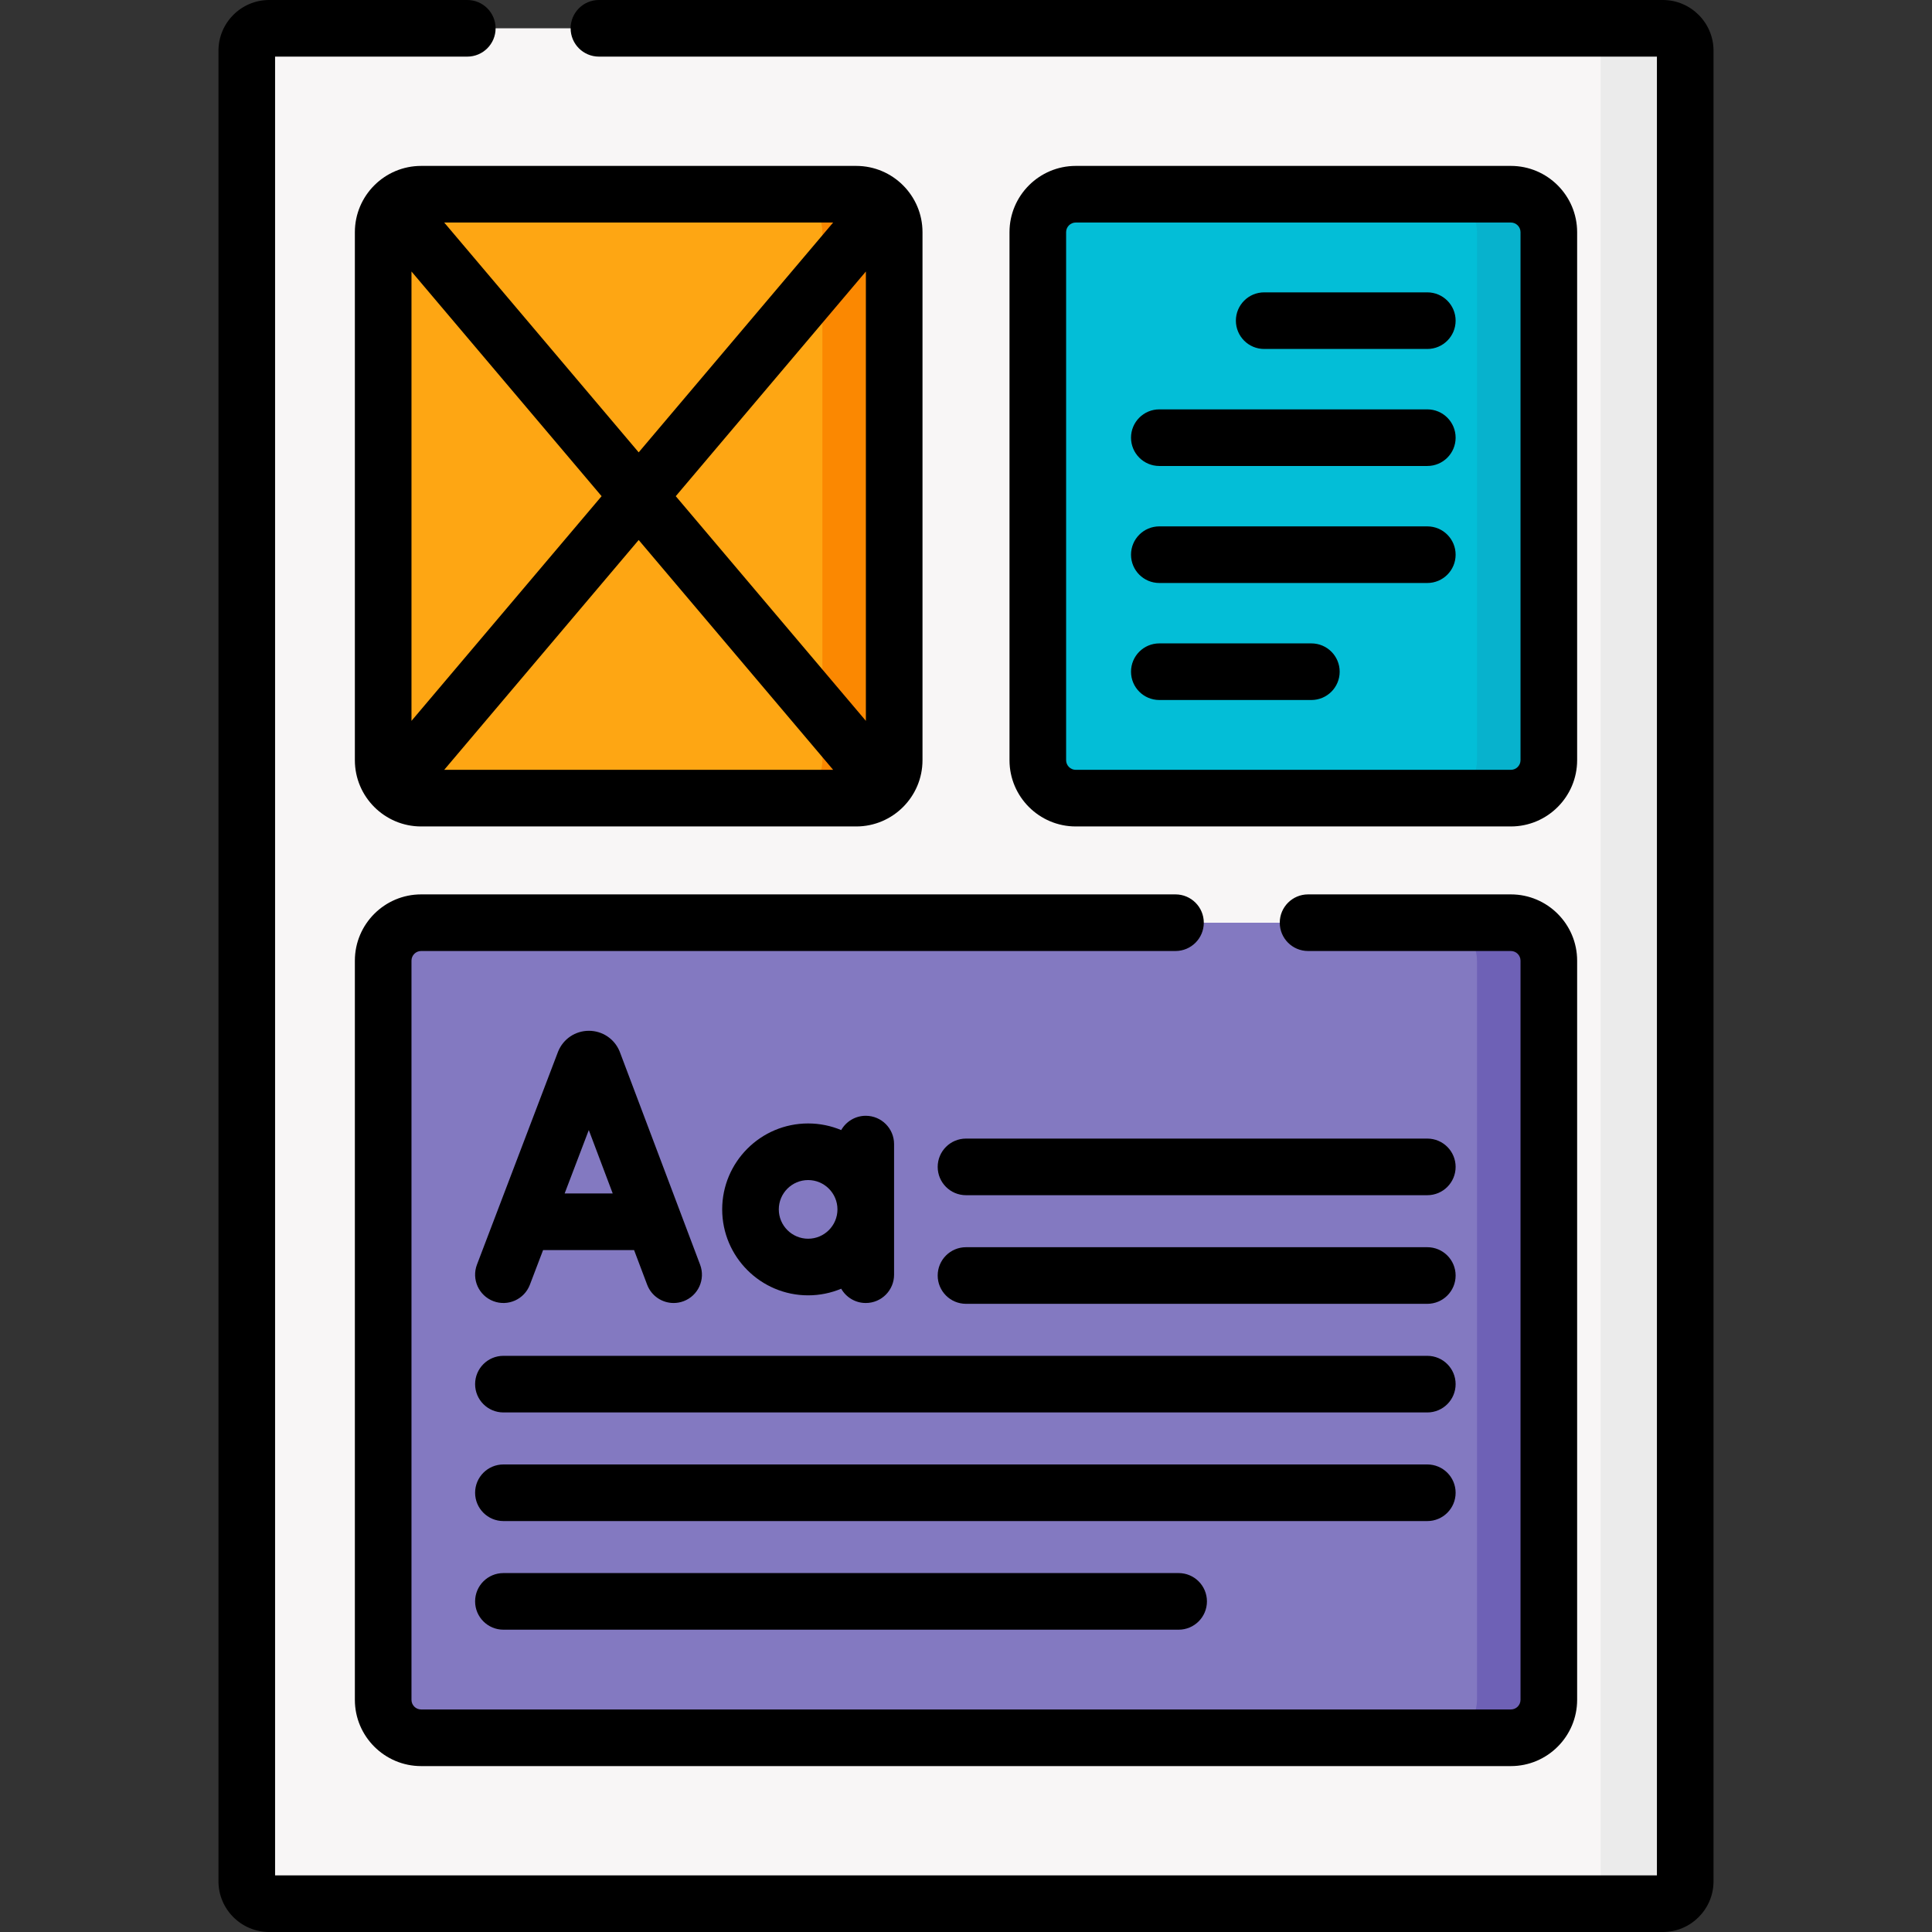
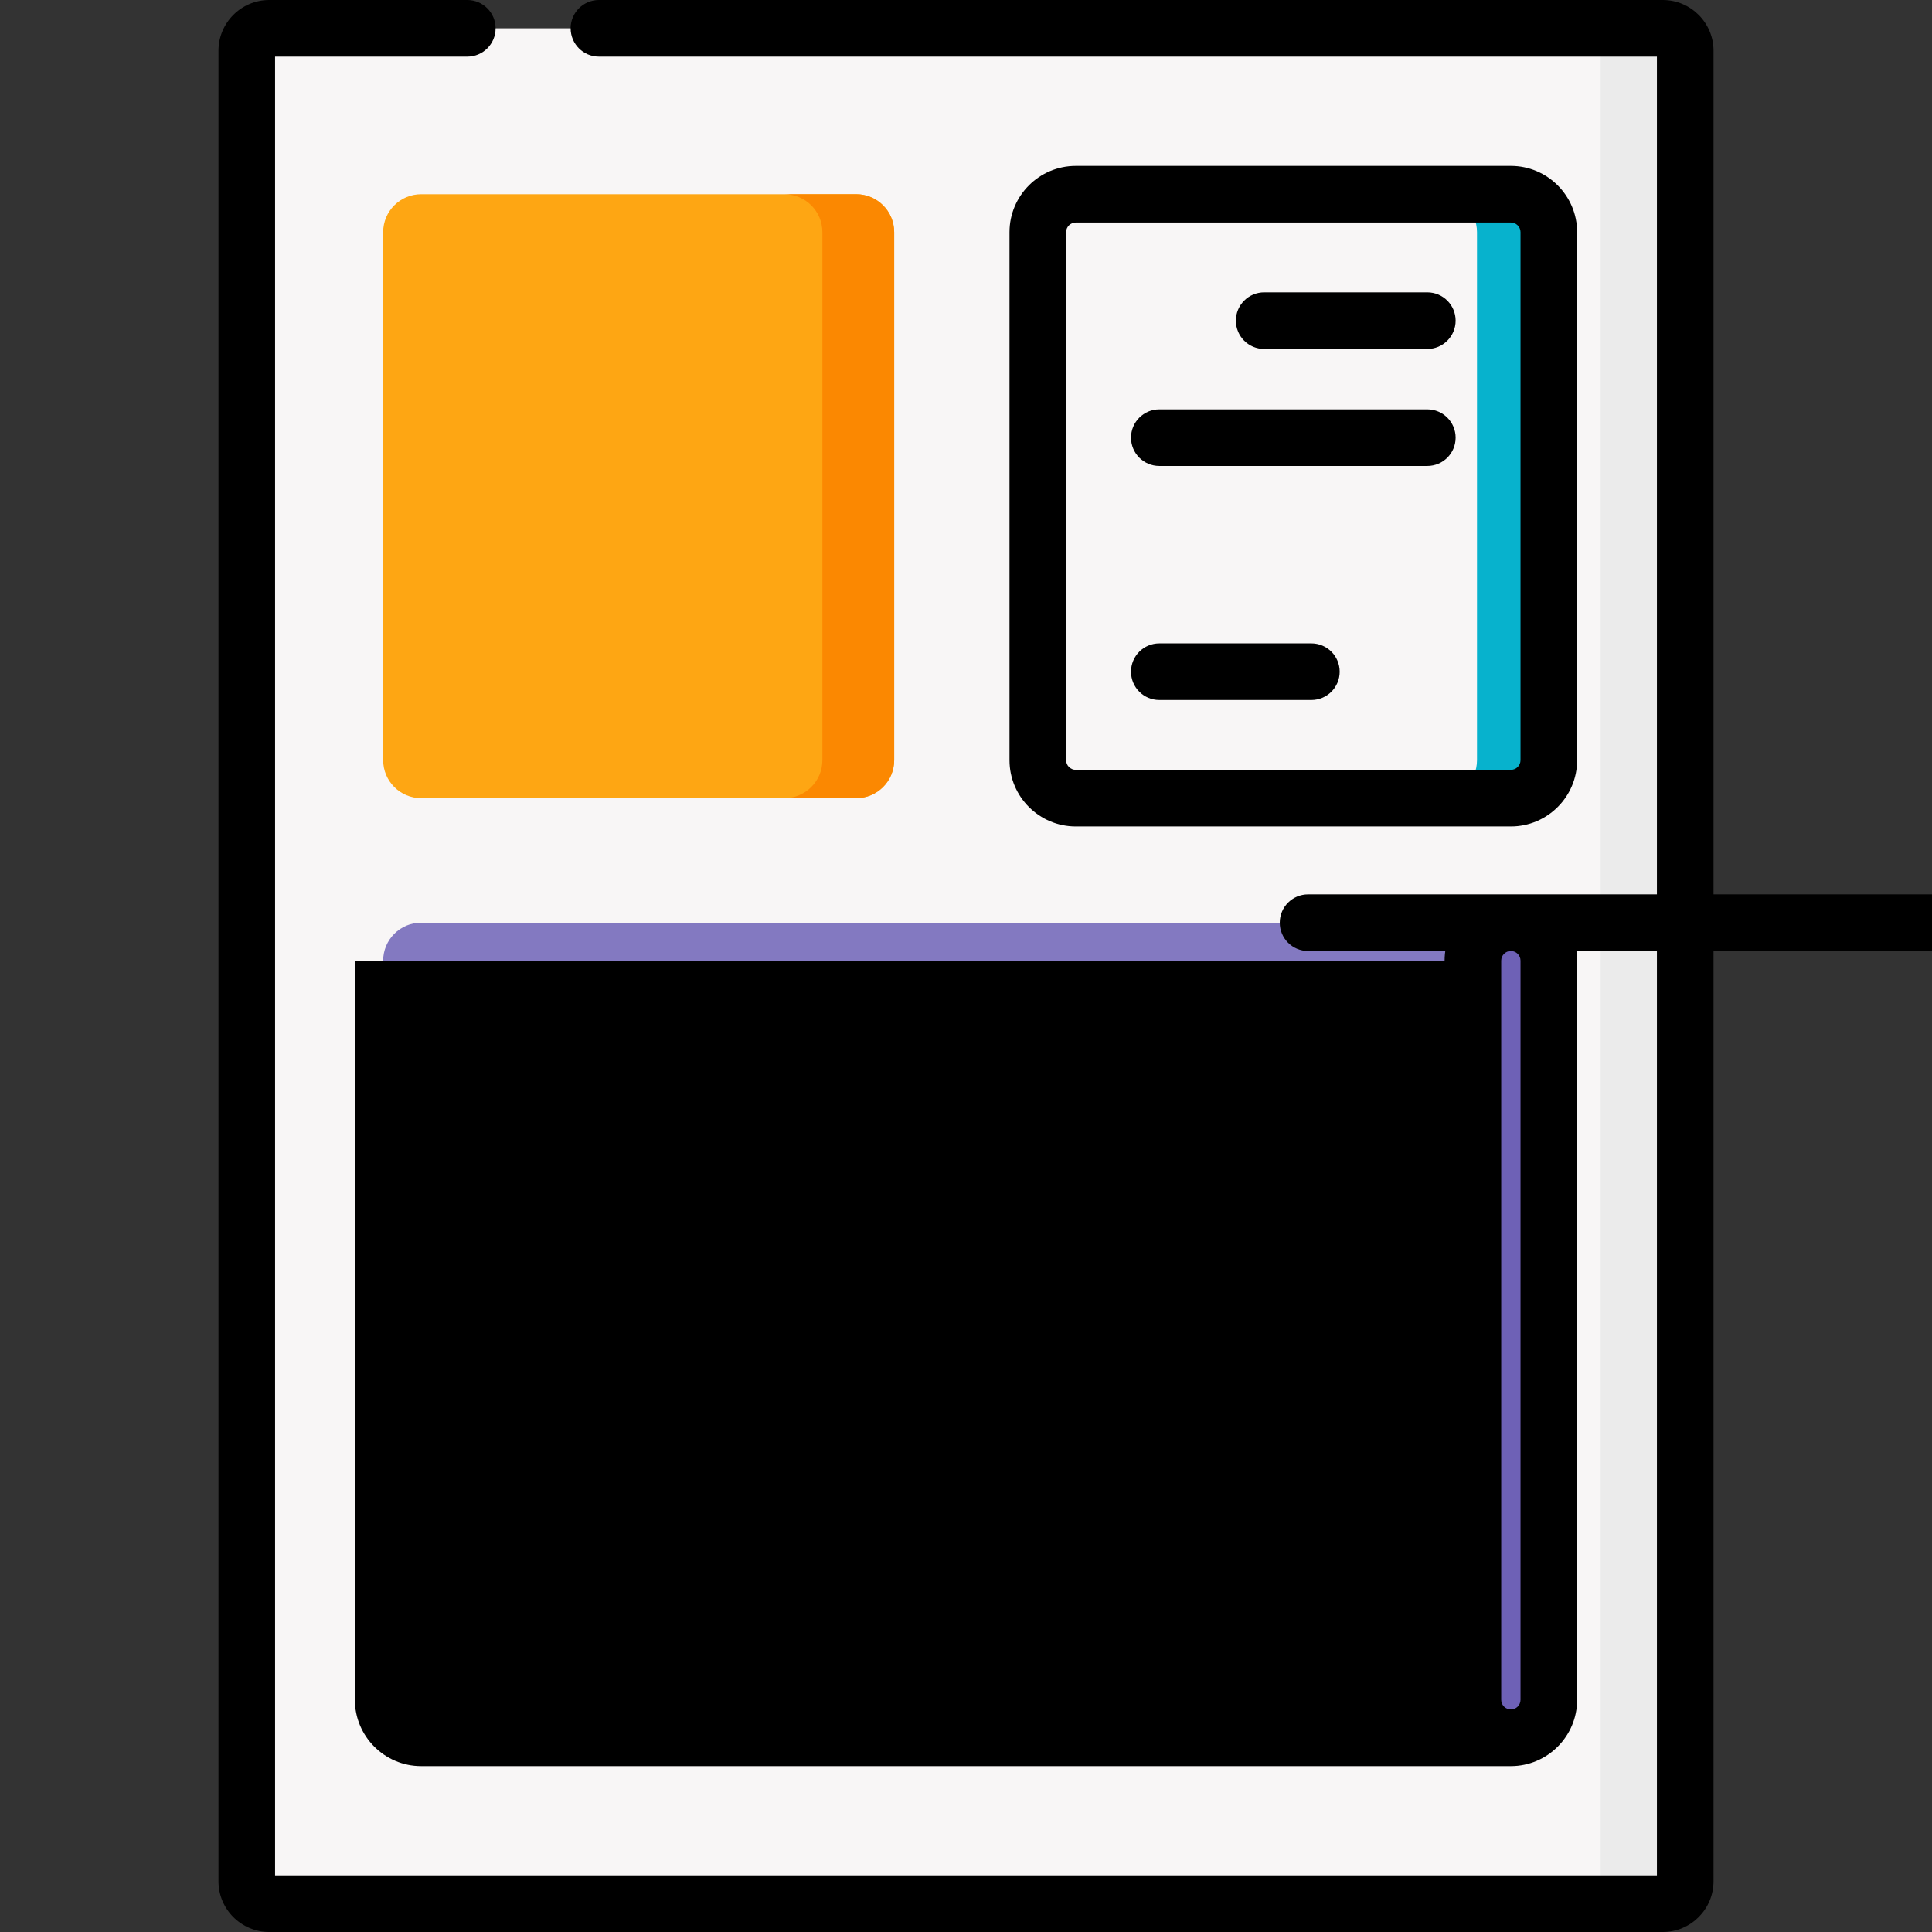
<svg xmlns="http://www.w3.org/2000/svg" id="Capa_1" enable-background="new 0 0 511.88 511.88" height="512" viewBox="0 0 511.88 511.88" width="512">
  <rect x="0" y="0" width="511.88" height="511.88" fill="#333333" stroke="none" />
  <g>
    <g>
      <path d="m440.557 504.38h-369.234c-3.28 0-5.94-2.659-5.94-5.94v-485c0-3.28 2.659-5.94 5.94-5.94h369.235c3.28 0 5.94 2.659 5.94 5.94v485c-.001 3.28-2.66 5.94-5.941 5.94z" fill="#f8f6f6" />
    </g>
    <g>
      <path d="m446.501 13.436v485.007c0 3.28-2.66 5.94-5.94 5.94h-22.411c3.28 0 5.94-2.66 5.94-5.94v-485.007c0-3.28-2.66-5.94-5.94-5.94h22.411c3.279 0 5.94 2.66 5.94 5.94z" fill="#ebebeb" />
    </g>
    <g>
      <g>
        <path d="m226.855 211.467h-115.275c-5.555 0-10.059-4.503-10.059-10.059v-139.892c0-5.555 4.503-10.059 10.059-10.059h115.275c5.555 0 10.059 4.503 10.059 10.059v139.892c0 5.555-4.504 10.059-10.059 10.059z" fill="#fea613" />
      </g>
      <g>
        <path d="m236.909 61.519v139.888c0 5.56-4.5 10.061-10.051 10.061h-19.031c5.56 0 10.061-4.5 10.061-10.061v-139.888c0-5.56-4.5-10.061-10.061-10.061h19.031c5.551.001 10.051 4.501 10.051 10.061z" fill="#fb8801" />
      </g>
      <g>
-         <path d="m400.3 211.467h-115.275c-5.555 0-10.059-4.503-10.059-10.059v-139.892c0-5.555 4.503-10.059 10.059-10.059h115.275c5.555 0 10.059 4.503 10.059 10.059v139.892c0 5.555-4.504 10.059-10.059 10.059z" fill="#03bed7" />
-       </g>
+         </g>
      <g>
        <path d="m410.359 61.519v139.888c0 5.56-4.5 10.061-10.06 10.061h-19.021c5.55 0 10.05-4.5 10.05-10.061v-139.888c0-5.56-4.5-10.061-10.05-10.061h19.021c5.559.001 10.06 4.501 10.06 10.061z" fill="#07b2cd" />
      </g>
      <g>
        <path d="m400.3 460.422h-288.72c-5.555 0-10.059-4.503-10.059-10.059v-195.836c0-5.555 4.503-10.059 10.059-10.059h288.72c5.555 0 10.059 4.503 10.059 10.059v195.837c0 5.555-4.504 10.058-10.059 10.058z" fill="#8379c1" />
      </g>
      <g>
        <path d="m410.359 254.53v195.831c0 5.56-4.5 10.061-10.06 10.061h-19.021c5.55 0 10.05-4.5 10.05-10.061v-195.831c0-5.56-4.5-10.061-10.05-10.061h19.021c5.559 0 10.06 4.501 10.06 10.061z" fill="#6e61b6" />
      </g>
      <g>
-         <path d="m94.022 254.527v195.837c0 9.682 7.877 17.559 17.559 17.559h288.719c9.682 0 17.559-7.877 17.559-17.559v-195.837c0-9.682-7.877-17.559-17.559-17.559h-53.729c-4.143 0-7.5 3.358-7.5 7.5s3.357 7.5 7.5 7.5h53.729c1.411 0 2.559 1.148 2.559 2.559v195.837c0 1.411-1.147 2.559-2.559 2.559h-288.72c-1.411 0-2.559-1.148-2.559-2.559v-195.837c0-1.411 1.147-2.559 2.559-2.559h199.864c4.143 0 7.5-3.358 7.5-7.5s-3.357-7.5-7.5-7.5h-199.863c-9.682 0-17.559 7.877-17.559 17.559z" />
+         <path d="m94.022 254.527v195.837c0 9.682 7.877 17.559 17.559 17.559h288.719c9.682 0 17.559-7.877 17.559-17.559v-195.837c0-9.682-7.877-17.559-17.559-17.559h-53.729c-4.143 0-7.5 3.358-7.5 7.5s3.357 7.5 7.5 7.5h53.729c1.411 0 2.559 1.148 2.559 2.559v195.837c0 1.411-1.147 2.559-2.559 2.559c-1.411 0-2.559-1.148-2.559-2.559v-195.837c0-1.411 1.147-2.559 2.559-2.559h199.864c4.143 0 7.5-3.358 7.5-7.5s-3.357-7.5-7.5-7.5h-199.863c-9.682 0-17.559 7.877-17.559 17.559z" />
        <path d="m440.557 0h-281.871c-4.143 0-7.5 3.358-7.5 7.5s3.357 7.5 7.5 7.5h280.311v481.88h-366.114v-481.88h50.926c4.143 0 7.5-3.358 7.5-7.5s-3.357-7.5-7.5-7.5h-52.486c-7.41 0-13.439 6.029-13.439 13.44v485c0 7.411 6.029 13.44 13.439 13.44h369.234c7.41 0 13.439-6.029 13.439-13.44v-485c.001-7.411-6.029-13.44-13.439-13.44z" />
-         <path d="m226.855 43.958h-115.274c-9.682 0-17.559 7.877-17.559 17.559v139.892c0 9.682 7.877 17.559 17.559 17.559h115.274c9.682 0 17.559-7.877 17.559-17.559v-139.893c0-9.682-7.877-17.558-17.559-17.558zm-6.113 15-51.525 60.893-51.525-60.893zm-111.72 132.033v-119.057l50.37 59.529zm8.671 12.975 51.525-60.893 51.525 60.893zm111.721-12.974-50.371-59.53 50.371-59.53z" />
        <path d="m400.3 218.966c9.682 0 17.559-7.877 17.559-17.559v-139.891c0-9.682-7.877-17.559-17.559-17.559h-115.275c-9.682 0-17.559 7.877-17.559 17.559v139.892c0 9.682 7.877 17.559 17.559 17.559h115.275zm-117.834-17.558v-139.892c0-1.411 1.147-2.559 2.559-2.559h115.275c1.411 0 2.559 1.148 2.559 2.559v139.892c0 1.411-1.147 2.559-2.559 2.559h-115.275c-1.411-.001-2.559-1.149-2.559-2.559z" />
        <path d="m334.945 92.459h43.22c4.143 0 7.5-3.358 7.5-7.5s-3.357-7.5-7.5-7.5h-43.22c-4.143 0-7.5 3.358-7.5 7.5s3.357 7.5 7.5 7.5z" />
        <path d="m307.161 123.461h71.004c4.143 0 7.5-3.358 7.5-7.5s-3.357-7.5-7.5-7.5h-71.004c-4.143 0-7.5 3.358-7.5 7.5s3.357 7.5 7.5 7.5z" />
-         <path d="m307.161 154.463h71.004c4.143 0 7.5-3.358 7.5-7.5s-3.357-7.5-7.5-7.5h-71.004c-4.143 0-7.5 3.358-7.5 7.5s3.357 7.5 7.5 7.5z" />
        <path d="m307.161 185.465h40.284c4.143 0 7.5-3.358 7.5-7.5s-3.357-7.5-7.5-7.5h-40.284c-4.143 0-7.5 3.358-7.5 7.5s3.357 7.5 7.5 7.5z" />
        <path d="m130.709 344.736c3.865 1.475 8.202-.468 9.678-4.339l3.502-9.195h24.108l3.462 9.173c1.133 3.003 3.987 4.854 7.018 4.854.88 0 1.775-.156 2.647-.485 3.875-1.462 5.831-5.79 4.368-9.665l-21.253-56.318c-.025-.069-.053-.138-.081-.206-1.362-3.311-4.554-5.448-8.133-5.448-.003 0-.006 0-.009 0-3.583.003-6.774 2.148-8.132 5.463-.023.057-.046.114-.067.171l-21.448 56.315c-1.474 3.873.469 8.206 4.34 9.68zm25.29-45.329 6.338 16.795h-12.735z" />
-         <path d="m222.874 341.442c1.292 2.26 3.72 3.786 6.51 3.786 4.143 0 7.5-3.358 7.5-7.5v-34.604c0-4.142-3.357-7.5-7.5-7.5-2.79 0-5.218 1.526-6.51 3.786-2.698-1.129-5.658-1.755-8.761-1.755-12.557 0-22.771 10.215-22.771 22.771s10.215 22.771 22.771 22.771c3.103 0 6.063-.626 8.761-1.755zm-16.533-21.016c0-4.285 3.486-7.771 7.771-7.771s7.771 3.486 7.771 7.771-3.486 7.771-7.771 7.771-7.771-3.486-7.771-7.771z" />
        <path d="m378.165 301.667h-122.225c-4.143 0-7.5 3.358-7.5 7.5s3.357 7.5 7.5 7.5h122.225c4.143 0 7.5-3.358 7.5-7.5s-3.358-7.5-7.5-7.5z" />
        <path d="m378.165 330.446h-122.225c-4.143 0-7.5 3.358-7.5 7.5s3.357 7.5 7.5 7.5h122.225c4.143 0 7.5-3.358 7.5-7.5s-3.358-7.5-7.5-7.5z" />
        <path d="m378.165 359.225h-244.787c-4.143 0-7.5 3.358-7.5 7.5s3.357 7.5 7.5 7.5h244.786c4.143 0 7.5-3.358 7.5-7.5s-3.357-7.5-7.499-7.5z" />
        <path d="m385.665 395.504c0-4.142-3.357-7.5-7.5-7.5h-244.787c-4.143 0-7.5 3.358-7.5 7.5s3.357 7.5 7.5 7.5h244.786c4.143 0 7.501-3.358 7.501-7.5z" />
        <path d="m133.378 416.783c-4.143 0-7.5 3.358-7.5 7.5s3.357 7.5 7.5 7.5h178.898c4.143 0 7.5-3.358 7.5-7.5s-3.357-7.5-7.5-7.5z" />
      </g>
    </g>
  </g>
</svg>